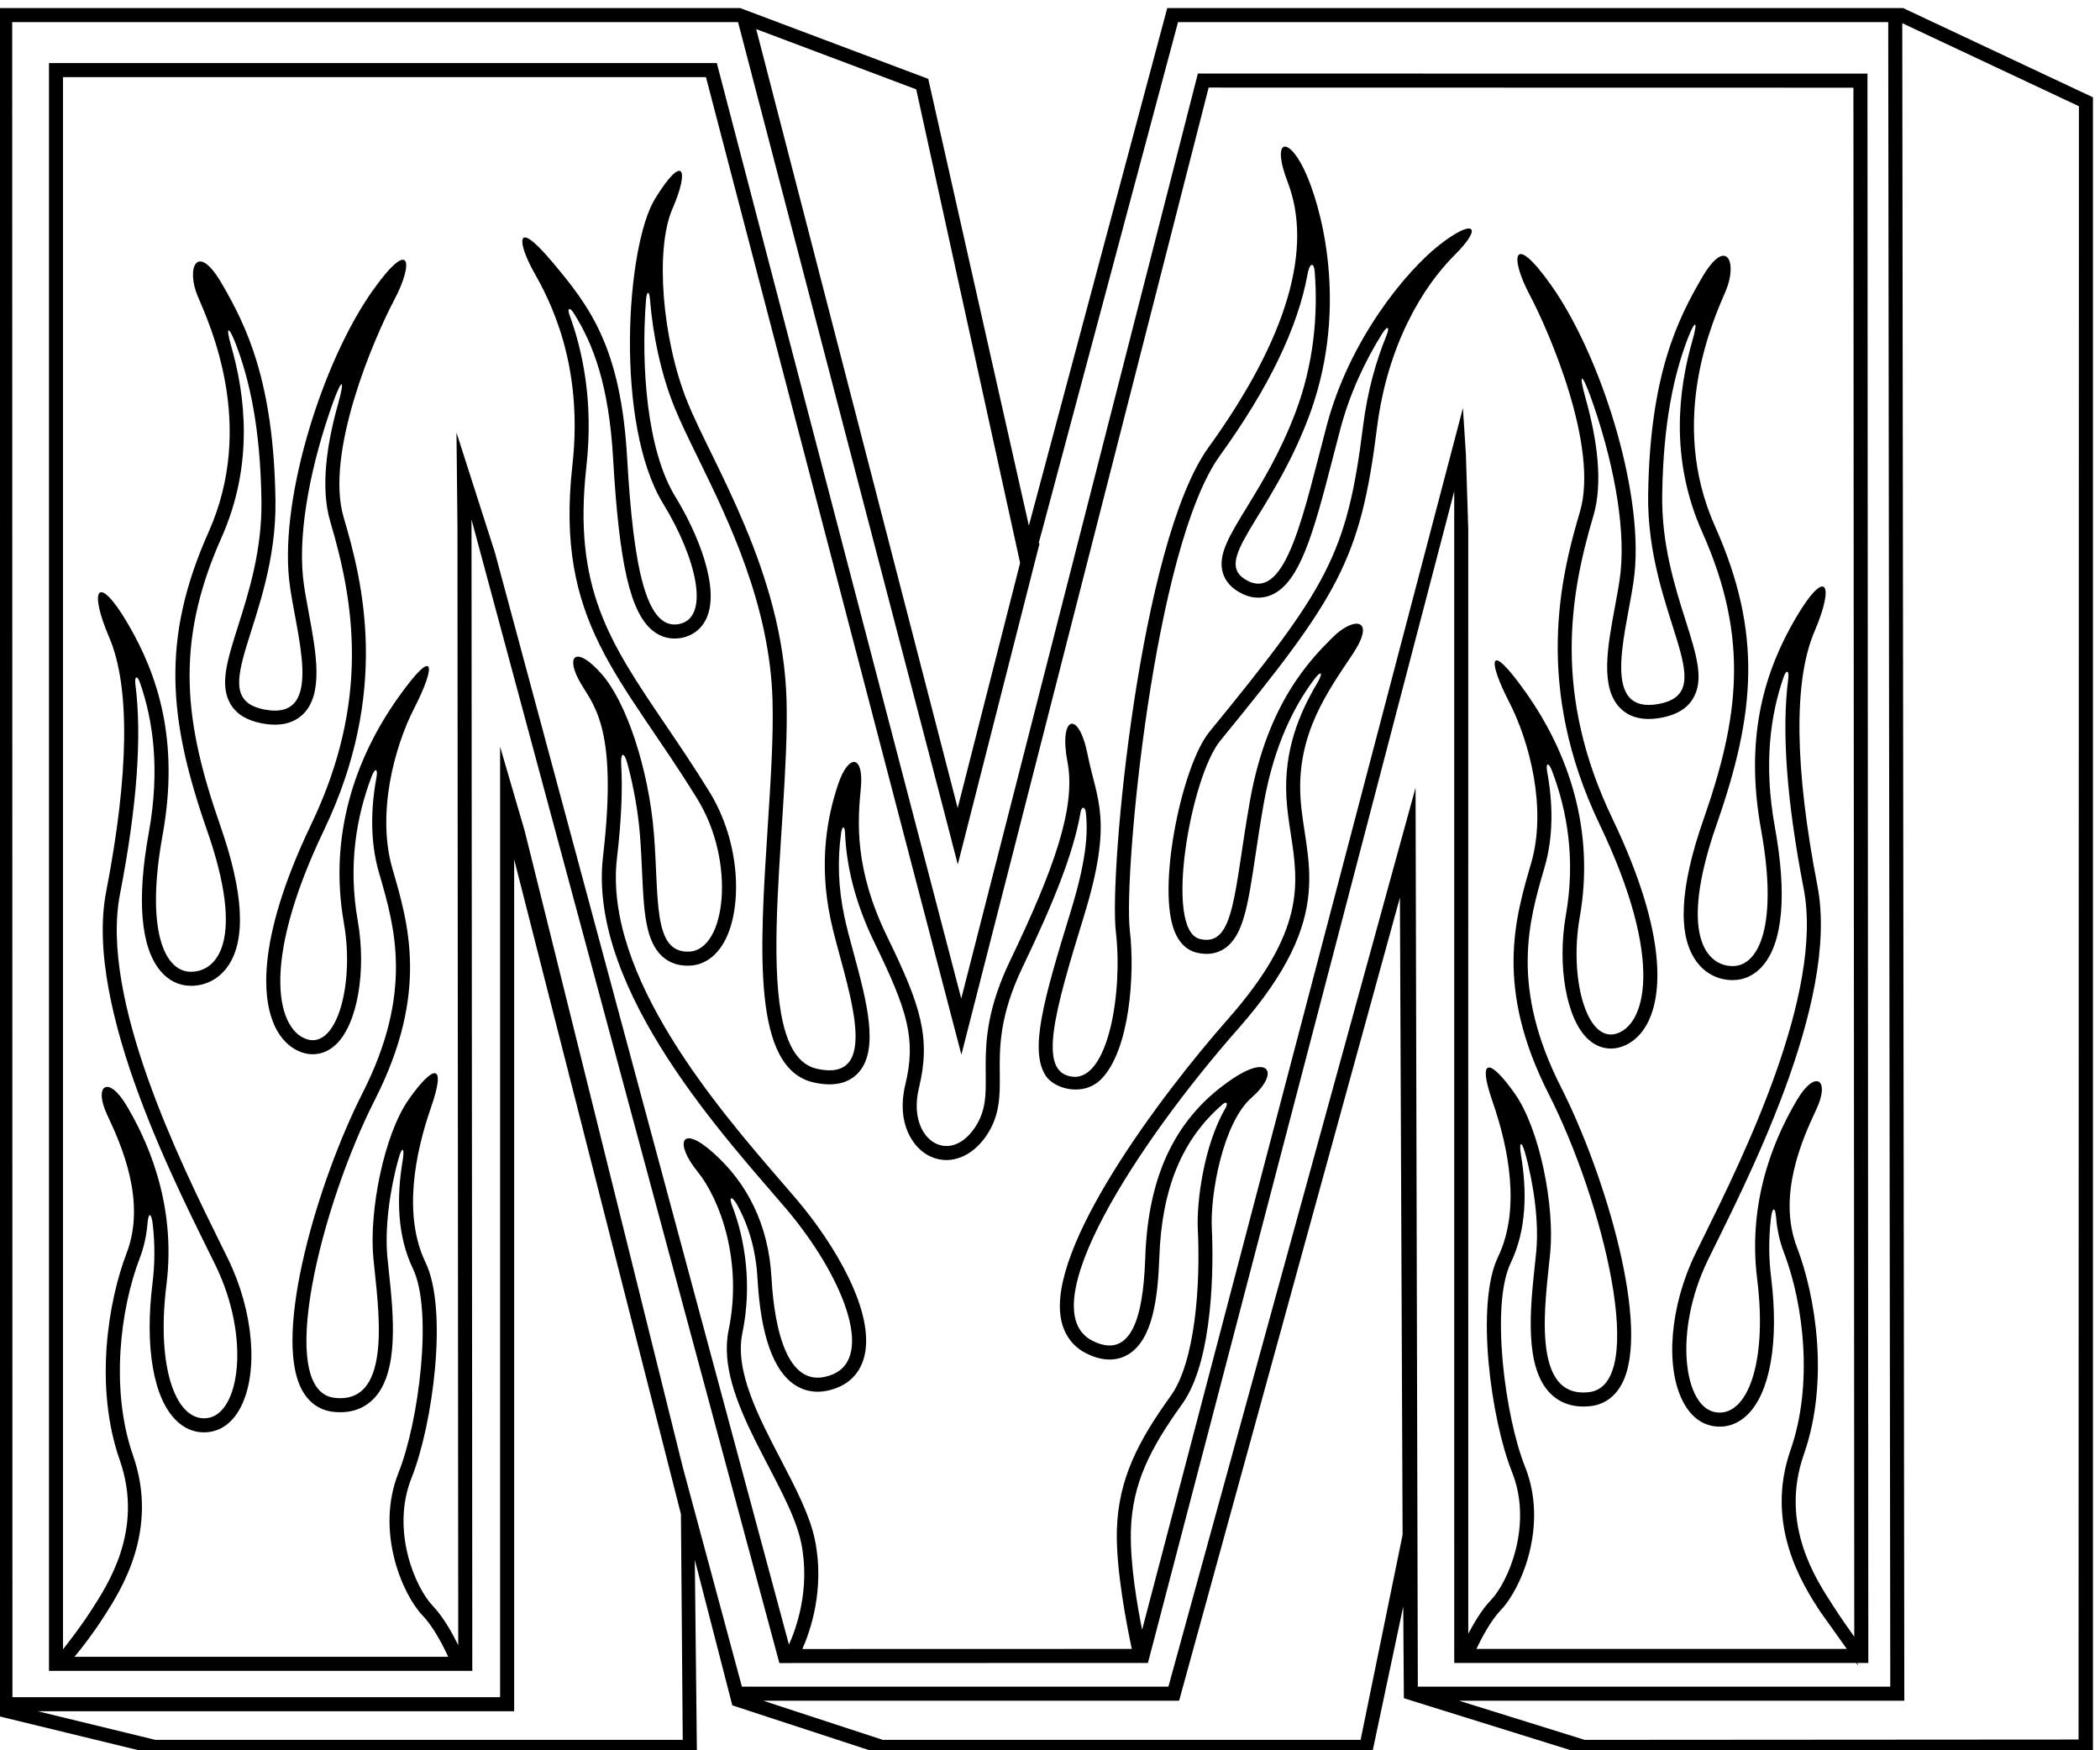
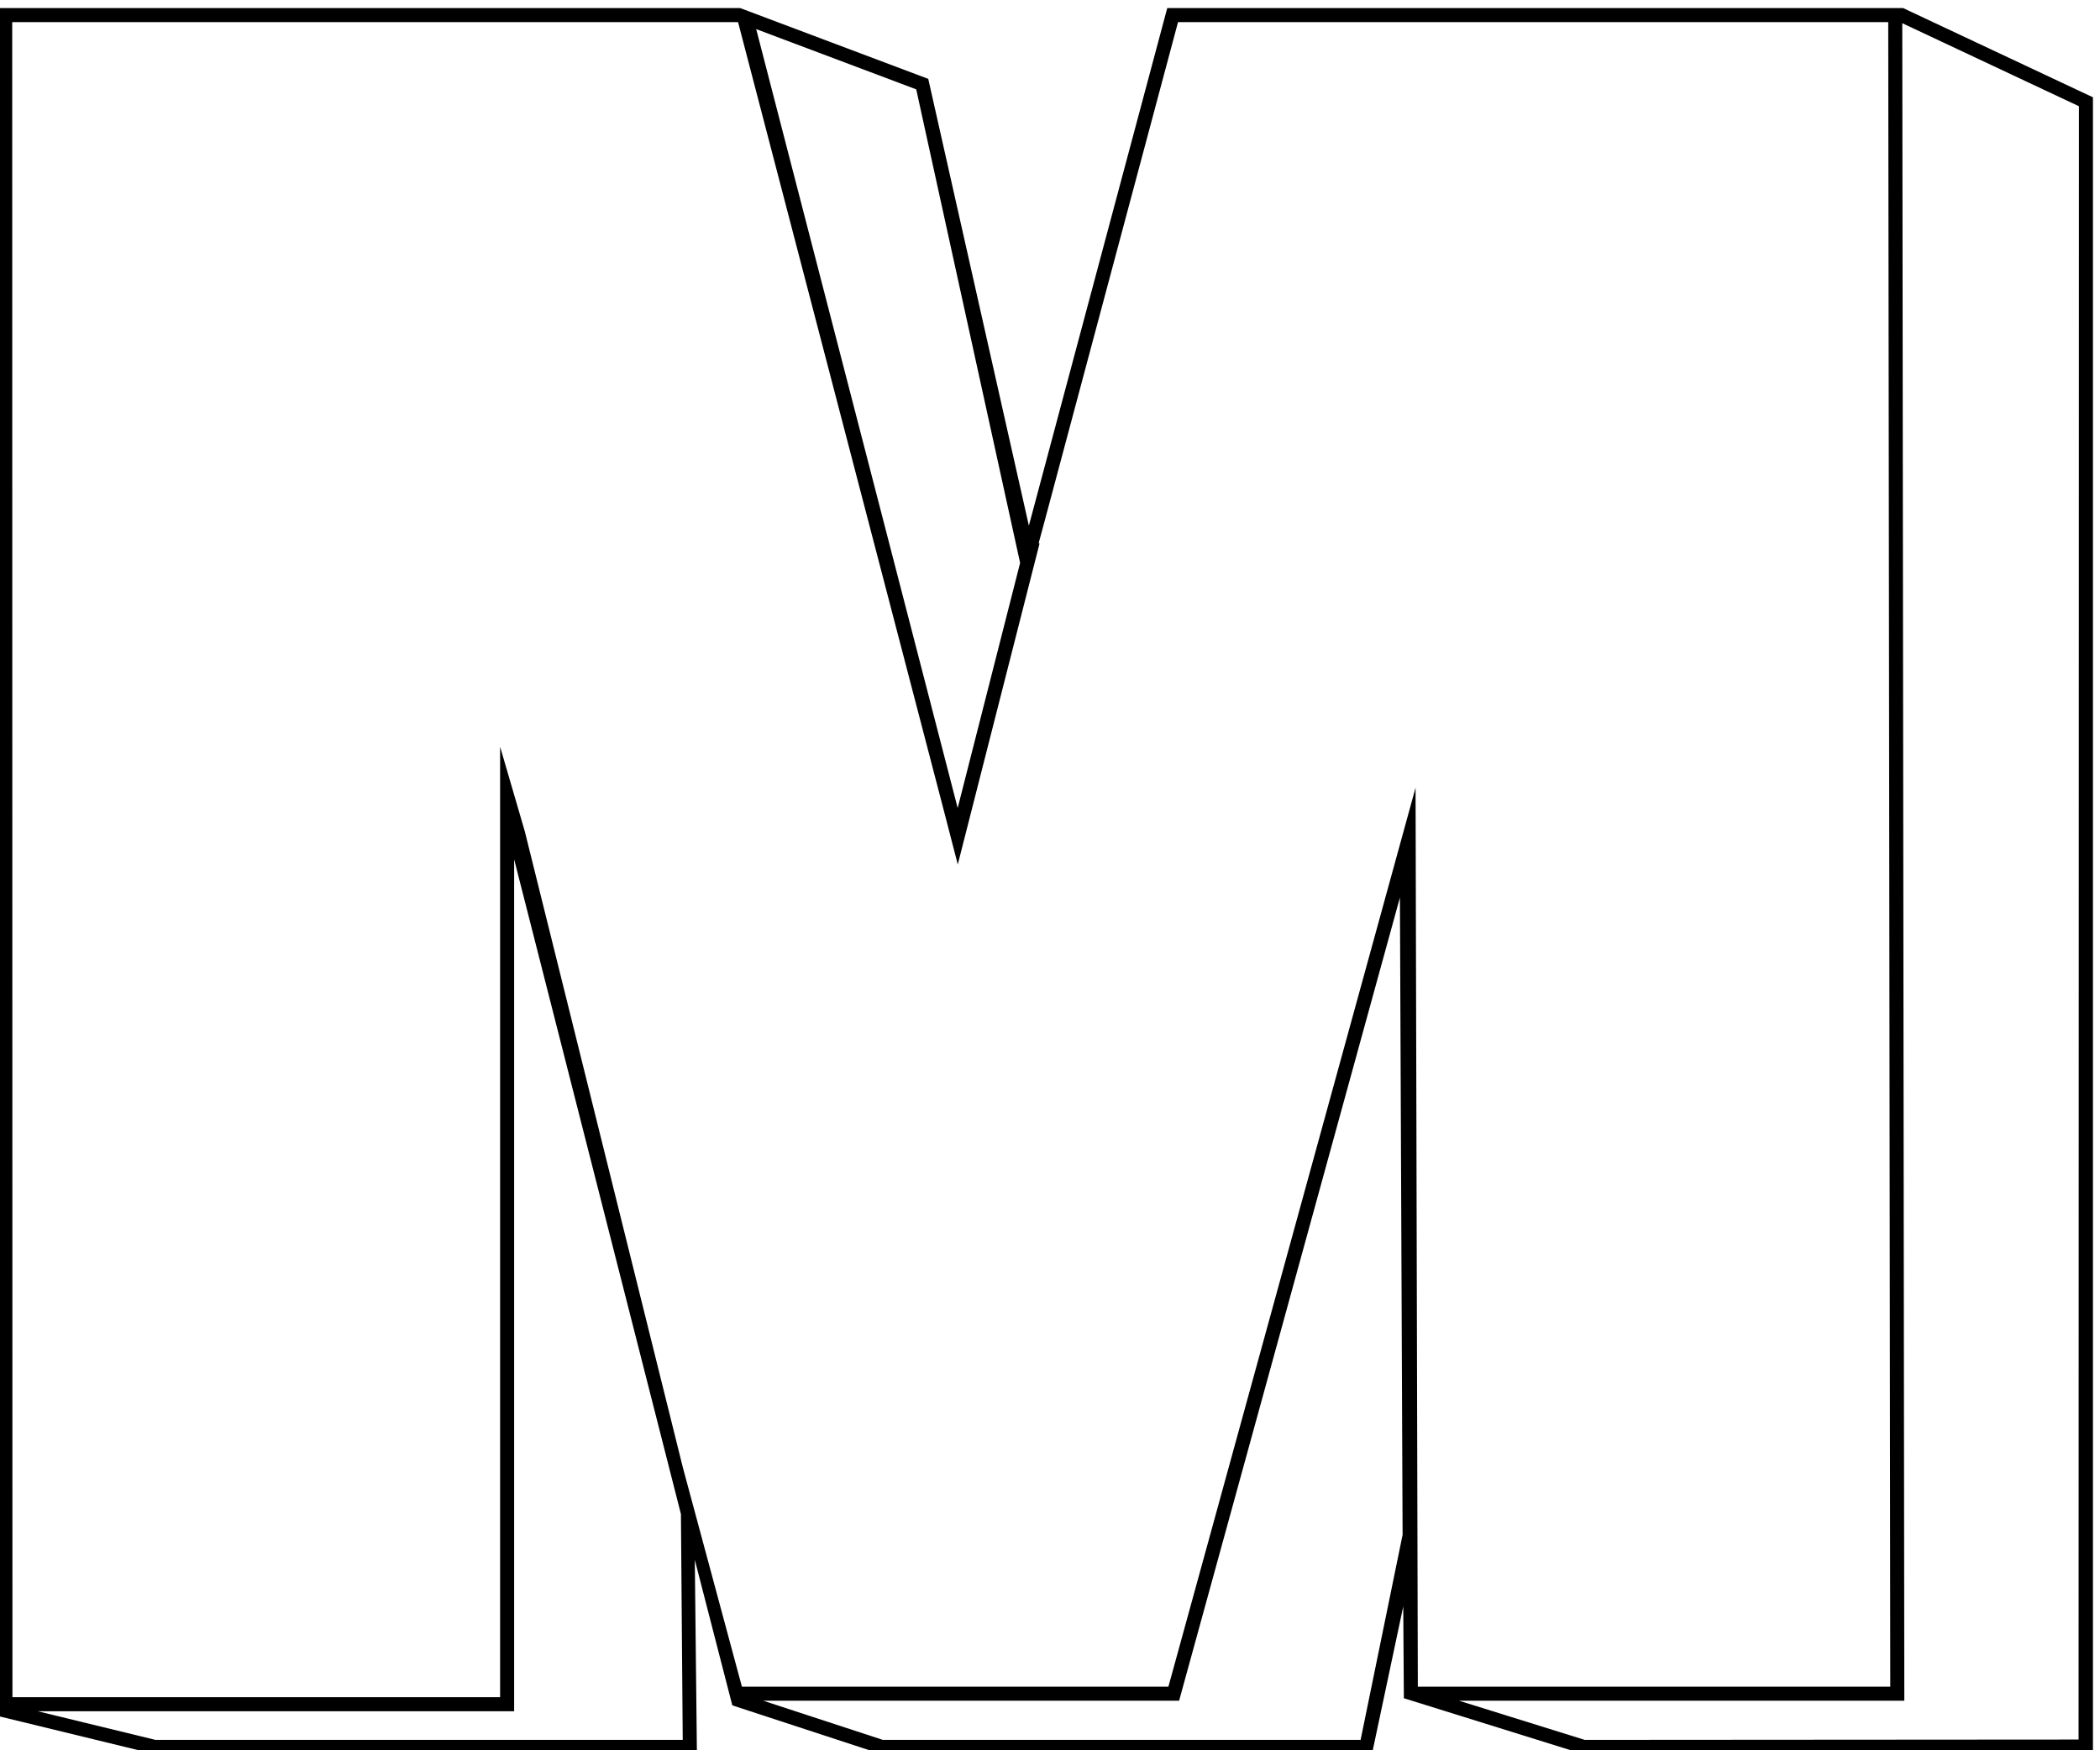
<svg xmlns="http://www.w3.org/2000/svg" version="1.1" id="svg1" width="485.417" height="404.499" viewBox="0 0 485.417 404.499">
  <defs id="defs1" />
  <g id="g1" transform="translate(-165.917,-308.833)">
    <path id="path1" d="M 4555.11,5603.75 H 3276.14 l -240.5,-899.42 -174.86,776.41 -326.81,123.01 H 1244.38 l 0.25,-2968.05 270.13,-65.69 h 943.97 l -3.69,337.3 65.2,-252.92 257.73,-84.38 h 854 l 54.33,256.29 1.08,-159.51 310.59,-96.78 887.03,0.62 0.01,2878.07 z m -1715.24,-141.21 180.56,-822.93 -108.51,-425.89 -350.17,1353.49 z m -1322.19,-2868.13 -204.84,49.81 h 828.24 v 1480.27 l 289.86,-1137.73 3.13,-392.35 z m 2094.52,0 h -830.34 l -208.04,68.11 h 722.95 l 383.76,1395.63 4.66,-1107.37 z m 95.51,1654.62 -429.54,-1562.1 H 2536.9 l -102.61,380.78 -274.81,1105.86 -42.8,146.63 V 2668.63 h -847.56 l -0.41,2910.72 1260.82,-0.01 0.78,-0.29 357.99,-1371.44 23.8,-92 23.46,92.09 118.7,465.87 -1.61,0.41 6.56,24.05 235.66,881.31 H 4529.2 l 3.54,-2892.41 H 3711.65 Z M 4860,2595 l -858.32,-0.59 -218.59,68.11 h 774.08 L 4553.6,5577.49 4860.62,5433.21 4860,2595" style="fill:#000000;fill-opacity:1;fill-rule:nonzero;stroke:none" transform="matrix(0.133,0,0,-0.133,0,1056)" />
-     <path id="path2" d="M 4493.12,5489.88 3329.38,5490 2918.13,3882.62 2493.3,5508.18 H 1332.64 v -2793.8 h 735.7 l -1.39,2000.8 535.08,-1987.26 640.56,0.18 532.31,2036.01 0.03,-2036.01 h 698.72 c 4.65,-6.68 3.71,-4.21 1.61,0 h 19.35 z M 1376.92,2738.77 c 10.89,13.06 30.48,37.66 49.85,67.78 l 1.91,2.97 c 28.64,44.45 95.71,148.53 50.05,279.01 -39.56,113.01 -22.68,253.62 11.59,342.84 7.69,20.04 11.89,40.34 13.52,60.4 1.62,20.05 6.8,18.8 9.12,-1.37 3.91,-34 3.88,-68.15 -0.36,-102.04 -13.94,-111.49 1.6,-200.95 41.56,-239.31 16.91,-16.24 37.36,-22.91 59.13,-19.28 15.23,2.54 36.71,12.02 52.56,42.78 31.35,60.82 22.35,166.61 -21.87,257.27 l -14.28,29.02 c -67.84,137.3 -209.02,422.99 -173.7,605.01 29.59,152.48 38.48,274.48 26.82,364.63 -1.9,14.67 3.31,16.56 8.09,2.72 22.35,-64.6 35.29,-149.61 15.11,-260.66 -21.05,-115.84 -14.07,-198.74 20.17,-239.77 14.2,-17.02 32.52,-26.01 52.99,-26.01 25.94,0 48.63,11.83 63.88,33.32 32.41,45.64 28.12,128.11 -12.73,245.11 -61.5,176.1 -80.88,314.4 2.01,500.17 56.98,127.71 41.04,249.37 17.01,332.77 -10.6,36.82 -4.22,35.59 7.82,4.25 24.15,-62.81 42.85,-146.5 44.7,-272.17 1.27,-86.14 -21.93,-159.35 -40.57,-218.16 -18.94,-59.77 -32.62,-102.96 -13.12,-135.78 10.31,-17.37 27.98,-28.27 54,-33.33 31.1,-6.05 55.45,-0.6 72.36,16.17 35.72,35.45 22.35,107.19 9.42,176.57 -4.1,22.04 -7.98,42.87 -9.79,60.31 -8.76,84.74 14.76,200.26 51.76,303.41 15.73,43.86 21.89,43.94 8.89,-2.4 -19.52,-69.56 -30.67,-145.24 -13.31,-203.64 41.42,-139.33 69.91,-310.73 -32.91,-525.5 -100.27,-209.46 -82.83,-309.94 -63.51,-351.19 11.61,-24.78 30.1,-41.49 52.07,-47.06 19.22,-4.87 38.33,0.38 53.83,14.78 37.36,34.71 53.8,127.37 38.24,215.54 -17,96.38 -2.34,181.06 24.22,250.81 5.85,15.36 11.24,13.84 8.33,-1.85 -9.96,-53.75 -11.21,-111.87 4.31,-165.31 l 1,-3.44 c 26.5,-91.21 59.47,-204.71 -29.56,-379.91 -75.91,-149.36 -157.14,-418.8 -105.46,-515.28 11.99,-22.38 30.67,-35.66 54.02,-38.41 35.45,-4.17 57.48,9.38 69.71,21.49 46.38,45.87 35.4,148.74 27.38,223.84 l -2.44,23.6 c -4.67,49.29 3.83,115.45 19.56,171.49 6.26,22.29 10.75,18.23 6.97,-4.2 -10.48,-62.25 -9.95,-129.69 17.87,-187.47 35.21,-73.13 10.09,-266.72 -24.95,-354.32 -40.98,-102.45 7.1,-212.52 41.95,-248.68 19.01,-19.72 36.04,-53.47 44.4,-71.52 z m 1265.09,13.56 c 13.92,31.44 39.31,104.46 21.77,189.63 -8.8,42.76 -33.22,89.61 -59.08,139.22 -39.62,76.03 -80.6,154.64 -67.01,220.06 17,81.91 5.45,161.33 -17.91,221.99 -6.14,15.94 0.24,16.37 8.56,1.47 20.95,-37.58 32.97,-80.49 35.66,-128.49 5.53,-98.83 27.65,-161.25 65.75,-185.52 14.7,-9.37 39.3,-17.7 73.01,-4.21 24.27,9.71 40.5,28.49 46.93,54.31 18.99,76.34 -50.98,194.01 -116.66,271.59 l -27.71,32.25 c -108.13,125.08 -309.39,357.91 -285.53,562.11 8.05,68.87 9.7,121.03 7.4,161.5 -1.33,23.35 5.21,23.02 10.56,3.27 10.72,-39.55 18.56,-82.56 21.94,-124.26 1.79,-22.16 2.77,-43.52 3.7,-64.16 3.06,-67.17 5.46,-120.22 35.02,-147.14 12.74,-11.61 28.96,-17.04 48.21,-16.12 25.01,1.19 46.59,16.65 60.77,43.52 30.01,56.84 28.14,169.11 -26.94,258.58 -26.63,43.25 -52.06,80.75 -76.66,117.01 -96.85,142.76 -160.83,237.07 -137.18,448 12.74,113.63 -6.88,202.47 -29.45,263.96 -4.34,11.82 0.7,13.44 7.26,3.12 34.46,-54.23 61.38,-126.05 68.69,-253.47 10.57,-184.12 30.03,-267.99 69.44,-299.13 14.1,-11.13 30.9,-15.35 48.6,-12.21 20.19,3.6 35.92,15.85 44.31,34.51 23.45,52.18 -14.69,146.52 -54.49,211.45 -48.64,79.37 -59.84,224.25 -50.75,341.13 1.27,16.31 5.7,17.08 6.92,1.59 5.03,-63.16 19.49,-130.7 42.38,-187.34 10.42,-25.8 24.66,-54.91 41.14,-88.62 52.72,-107.8 124.91,-255.43 129.47,-421.48 1.73,-63.27 -3.2,-139.48 -8.41,-220.17 -13.94,-215.65 -27.11,-419.35 79.95,-443.43 33.58,-7.56 59.38,-2.22 76.69,15.85 38.5,40.22 15.03,126.75 -7.66,210.44 -6.08,22.41 -11.82,43.58 -15.64,61.59 -10.56,49.81 -12.42,98 -5.72,145.74 1.7,12.17 6.25,13.24 6.8,0.27 2.11,-50.2 13.72,-114.08 51.72,-192.09 57.32,-117.66 72.11,-166.93 52.99,-245.94 -15.8,-65.22 12.08,-110.5 44.65,-124.97 33.26,-14.78 70.98,-0.51 96.1,36.33 24.23,35.54 23.86,70.61 23.48,107.75 -0.46,44.77 -1.04,100.48 39.68,185.43 51.7,107.86 88.23,195.91 100.72,269.17 1.79,10.46 8.02,10.27 9.23,-0.72 4.18,-38.19 -0.07,-86.19 -26.67,-172.68 -46.89,-152.47 -72,-240.87 -42.83,-284.94 14.84,-22.42 65.21,-36.84 96.2,-5.41 49.37,50.06 58.78,181.35 49.69,258.58 -11.32,96.27 41.78,665.86 156.49,824.69 84.94,117.6 135.76,223.21 152.5,315.97 3.44,19.07 11,21.44 12.4,3.34 5.81,-74.81 -1.73,-160.39 -33.64,-244.52 -26.5,-69.85 -58.74,-122.47 -84.64,-164.75 -30.35,-49.54 -50.41,-82.27 -41.54,-113.27 4.39,-15.33 15.48,-27.55 32.96,-36.28 22.46,-11.23 41.01,-7.29 52.62,-1.99 48.04,21.9 71.45,104.54 105.66,237.58 l 13.05,50.19 c 16.76,63.2 43.54,119.05 72.5,165.5 9.46,15.16 14.25,12.99 7.45,-3.61 -17.79,-43.49 -32.81,-95.7 -40.51,-157.3 -28.05,-224.38 -62.87,-280.86 -267.07,-530.84 -46.35,-56.74 -89.52,-259.59 -62.64,-340.6 9.82,-29.58 27.15,-39.6 39.95,-42.81 18.64,-4.65 35.11,-2.33 48.96,6.92 32.82,21.9 40.75,74.75 53.88,162.3 4.07,27.15 8.68,57.91 14.59,91.03 18.36,102.77 54.06,169.45 86.63,213.39 13.84,18.66 16.75,12.55 6.19,-5.26 -31.21,-52.7 -58.21,-116.43 -53.61,-199.04 1.2,-21.6 4.41,-42.52 7.52,-62.75 13.35,-86.91 25.96,-169.01 -109.25,-322.34 -119.1,-135.08 -314.21,-396.9 -289.97,-521.41 5.28,-27.13 20.5,-47.68 44.02,-59.44 33.94,-16.97 58.11,-10.42 72.41,-1.93 43.49,25.8 51.9,100.05 54.38,169.28 4.32,119.96 39.85,205.37 110.36,265.84 6.84,5.88 9.44,1.21 4.14,-7.86 -37.05,-63.48 -49.99,-162.35 -47.63,-209.51 4.83,-96.73 -4.57,-230.61 -47,-289.54 -55.92,-77.66 -91.09,-143.77 -93.66,-233.27 -1.96,-68.16 17.7,-167.87 25.99,-206.47 z m 1171.47,0.17 c 8.88,18.7 24.86,49.28 42.6,67.69 34.85,36.16 82.93,146.23 41.95,248.68 -35.04,87.6 -60.15,281.18 -24.95,354.31 27.83,57.79 28.35,125.23 17.87,187.48 -3.78,22.43 0.71,26.49 6.97,4.2 15.73,-56.04 24.24,-122.2 19.56,-171.5 l -2.43,-23.59 c -8.02,-75.11 -19,-177.97 27.37,-223.84 12.24,-12.11 34.26,-25.66 69.71,-21.5 23.35,2.75 42.04,16.03 54.03,38.42 51.68,96.48 -29.56,365.92 -105.46,515.28 -89.04,175.2 -56.06,288.71 -29.56,379.9 l 1,3.45 c 15.51,53.44 14.26,111.56 4.3,165.31 -2.9,15.69 2.48,17.21 8.33,1.85 26.57,-69.75 41.23,-154.43 24.22,-250.82 -15.56,-88.16 0.88,-180.83 38.24,-215.53 15.5,-14.4 34.61,-19.65 53.83,-14.78 21.98,5.57 40.47,22.29 52.07,47.06 19.32,41.25 36.76,141.73 -63.5,351.19 -102.83,214.77 -74.34,386.17 -32.92,525.5 17.36,58.4 6.21,134.08 -13.31,203.64 -13,46.34 -6.83,46.26 8.9,2.4 37,-103.16 60.52,-218.67 51.75,-303.41 -1.8,-17.45 -5.68,-38.27 -9.79,-60.31 -12.93,-69.38 -26.3,-141.12 9.42,-176.57 16.92,-16.78 41.26,-22.22 72.37,-16.17 26.02,5.06 43.68,15.96 54,33.32 19.49,32.83 5.81,76.02 -13.13,135.78 -18.64,58.82 -41.83,132.02 -40.56,218.17 1.84,125.67 20.54,209.36 44.69,272.17 12.05,31.34 18.43,32.56 7.82,-4.26 -24.02,-83.39 -39.97,-205.06 17.01,-332.77 82.9,-185.77 63.51,-324.06 2.01,-500.16 -40.85,-117 -45.14,-199.47 -12.73,-245.11 15.25,-21.49 37.95,-33.32 63.88,-33.32 20.47,0 38.8,8.99 53,26.01 34.24,41.03 41.21,123.93 20.16,239.76 -20.18,111.06 -7.23,196.07 15.11,260.66 4.79,13.84 9.99,11.96 8.1,-2.71 -11.67,-90.15 -2.77,-212.15 26.81,-364.63 35.32,-182.02 -105.85,-467.72 -173.69,-605.02 l -14.28,-29.01 c -44.23,-90.66 -53.23,-196.45 -21.88,-257.27 15.85,-30.76 37.34,-40.24 52.56,-42.78 21.77,-3.63 42.22,3.04 59.13,19.28 39.96,38.36 55.5,127.82 41.57,239.3 -4.24,33.9 -4.27,68.05 -0.36,102.05 2.31,20.17 7.5,21.42 9.12,1.36 1.63,-20.05 5.82,-40.35 13.52,-60.39 34.27,-89.22 51.14,-229.83 11.59,-342.84 -45.67,-130.48 21.4,-234.56 50.04,-279.01 l 47.62,-66.92 z m 618.5,77.14 c -27.44,42.7 -92.15,138.73 -49.45,260.73 45.11,128.88 19.64,277.68 -11.84,359.65 -34.71,90.36 9.22,188.3 33.62,240.16 24.4,51.84 -1.66,69.88 -33.2,16.99 -31.56,-52.9 -88,-165.54 -69.7,-311.94 18.3,-146.4 -17.56,-240.64 -72.46,-231.49 -54.9,9.15 -73.78,140.23 -12.78,265.28 61,125.05 229.65,445.03 190.01,649.37 -39.66,204.36 -41.84,356.41 -5.24,441.81 36.6,85.39 19.43,112.2 -32.42,23.75 -51.86,-88.45 -90.29,-202.98 -60.32,-367.88 29.96,-164.89 -3.4,-237.02 -49.15,-237.02 -45.75,0 -95.22,53.84 -28.12,245.99 67.1,192.16 80.3,332 -2.76,518.16 -83.06,186.16 -1.96,360.64 18.81,409.54 20.76,48.9 1.3,95.96 -41.4,22.76 -42.7,-73.2 -90.57,-169.64 -93.62,-377.04 -3.05,-207.4 129.23,-342.32 19.43,-363.67 -109.8,-21.35 -52.21,138.14 -43.07,226.59 15.13,146.22 -59.64,380.62 -145.28,501.3 -67.11,94.55 -71.58,48.04 -37.43,-16.36 34.16,-64.39 121.26,-265.25 87.71,-378.11 -33.55,-112.84 -80.39,-303.42 34.29,-542.99 114.69,-239.56 78.53,-351.11 27.45,-364.06 -51.08,-12.95 -80.34,98.72 -62.04,202.43 26.71,151.36 -19.14,285.98 -94.1,391.6 -67.1,94.55 -64.79,53.07 -28.82,-16.69 35.98,-69.77 66.06,-185.67 38.61,-280.22 -27.45,-94.55 -64.32,-215.15 30.24,-401.2 94.55,-186.05 174.03,-506.21 70.33,-518.41 -103.7,-12.2 -75.32,160.12 -67.51,242.39 7.81,82.28 -18.41,214.69 -61.12,275.69 -42.7,61 -66.72,66.19 -39.04,-13.41 27.68,-79.61 49.14,-187.22 9.49,-269.57 -39.65,-82.35 -12.32,-282.46 24.28,-373.96 36.6,-91.5 -6.6,-191.28 -36.86,-222.69 -15.34,-15.91 -29.22,-39.18 -39.19,-58.28 l -0.03,1919.56 -4.07,129.58 -5.17,80.87 -557.57,-2123.06 c -7.86,38.75 -21.19,113.99 -19.51,172.47 2.38,82.27 34.18,143.46 89.08,219.71 54.9,76.25 54.62,244.02 51.57,305.02 -3.05,61 20.02,184.48 68.82,227.18 48.8,42.7 32.17,76.34 -31.88,33.64 -98,-65.33 -147.36,-165.15 -152.56,-309.63 -2.55,-70.74 -12.42,-185.95 -91.5,-146.41 -109.8,54.91 77.97,344 253.35,542.89 175.37,198.89 113.89,292.79 107.78,402.59 -6.11,109.8 47.57,183.03 90.27,247.07 42.7,64.06 2.3,66.51 -34.3,29.91 -36.6,-36.6 -113.06,-112.34 -143.56,-283.14 -28.36,-158.84 -25.93,-256.25 -87.49,-240.86 -62.45,15.61 -15.83,281.25 35.67,344.3 204.06,249.81 243.57,312.77 272.38,543.25 18.3,146.4 80.86,246.79 134.32,300.11 53.46,53.33 31.64,63.62 -26.31,17.87 -57.96,-45.75 -155.6,-163.84 -195.25,-313.29 -39.65,-149.45 -69.73,-303.77 -136.83,-270.22 -67.1,33.55 38.02,106.93 105.12,283.83 67.1,176.9 28.66,345.06 -1.84,418.26 -30.5,73.2 -64.81,70.19 -34.31,-9.11 43.41,-112.85 2.32,-267.13 -137.7,-461 -118.95,-164.71 -173.14,-738.13 -160.94,-841.83 12.2,-103.7 -12.89,-258.05 -74.92,-251.63 -62.04,6.42 -32.27,111.01 19.41,279.07 51.7,168.07 22.12,201.45 6.41,280.7 -15.7,79.25 -50.31,67.04 -35.06,-12.26 15.25,-79.3 -23.47,-186.95 -99.95,-346.48 -76.47,-159.53 -15.57,-222.89 -61.32,-289.99 -45.75,-67.1 -118.14,-18.67 -96.88,69.16 21.26,87.84 3.19,143.42 -54.76,262.37 -57.95,118.95 -51.76,200.98 -46.19,258.94 5.57,57.95 -21.33,61.04 -39.63,6.15 -18.3,-54.9 -34.14,-134.11 -12.79,-234.77 21.35,-100.64 97.84,-286.46 -24.16,-259.01 -122,27.45 -46.41,417.82 -52.51,640.48 -6.1,222.64 -128.56,410.1 -172.38,518.56 -43.82,108.47 -56.48,265.03 -25.98,335.18 30.5,70.15 18.63,96.93 -30.17,17.63 -50.58,-82.18 -70.46,-391.98 14.18,-530.08 57.95,-94.55 82.68,-199.22 26.71,-209.18 -55.98,-9.96 -78.39,96.62 -89.41,288.71 -11.02,192.09 -64.24,262.78 -131.34,342.09 -67.09,79.3 -57.22,27.78 -30.45,-19.5 26.76,-47.3 86.37,-159.25 66.68,-334.88 -30.8,-274.68 85.24,-365.97 217.31,-580.52 66.78,-108.49 49.84,-261.89 -14.21,-264.94 -64.05,-3.05 -52.3,92.18 -61.45,205.03 -9.15,112.84 -47.74,228.04 -90.44,276.84 -42.7,48.8 -62.89,34.43 -40.76,-8.47 22.13,-42.89 70.2,-73.17 42.75,-308.03 -27.45,-234.84 223.07,-499.85 318.85,-612.96 95.78,-113.12 155.54,-256.98 79.29,-287.48 -76.25,-30.5 -100.14,75.63 -105.34,168.44 -5.2,92.82 -42.7,164.7 -100.65,216.56 -57.95,51.85 -67.69,16.77 -28.04,-32.03 39.65,-48.8 78.89,-156.6 54.13,-275.9 -24.77,-119.29 104.73,-265.45 126.08,-369.15 16.62,-80.74 -9.01,-150.19 -21.21,-177.08 l -510.83,1897.22 -66.96,208.96 1.68,-164.19 1.35,-1942.91 c -10.01,20.32 -26.07,49.36 -44.2,68.17 -30.27,31.41 -73.46,131.19 -36.86,222.69 36.6,91.5 63.93,291.61 24.28,373.96 -39.65,82.35 -18.19,189.97 9.49,269.57 27.68,79.6 3.65,74.41 -39.05,13.41 -42.7,-61 -68.93,-193.41 -61.12,-275.69 7.81,-82.27 36.19,-254.59 -67.51,-242.39 -103.7,12.2 -24.21,332.36 70.34,518.41 94.55,186.05 57.69,306.66 30.24,401.2 -27.45,94.55 2.63,210.46 38.6,280.22 35.97,69.76 38.28,111.24 -28.82,16.69 -74.95,-105.62 -120.81,-240.24 -94.09,-391.6 18.3,-103.7 -10.97,-215.37 -62.05,-202.42 -51.08,12.94 -87.24,124.49 27.45,364.05 114.69,239.57 67.84,430.14 34.29,543 -33.55,112.85 53.56,313.71 87.71,378.11 34.15,64.39 29.68,110.9 -37.42,16.35 -85.64,-120.67 -160.42,-355.08 -145.29,-501.3 9.15,-88.45 66.73,-247.94 -43.07,-226.59 -109.8,21.36 22.49,156.28 19.44,363.68 -3.05,207.4 -50.93,303.83 -93.63,377.03 -42.69,73.2 -62.16,26.13 -41.39,-22.76 20.76,-48.89 101.87,-223.38 18.81,-409.54 -83.06,-186.16 -69.87,-326.01 -2.77,-518.16 67.1,-192.15 17.64,-245.98 -28.11,-245.98 -45.75,0 -79.12,72.12 -49.15,237.01 29.96,164.9 -8.48,279.44 -60.32,367.88 -51.85,88.45 -69.02,61.65 -32.42,-23.75 36.6,-85.41 34.41,-237.45 -5.24,-441.8 -39.65,-204.35 129,-524.32 190,-649.37 61,-125.06 42.13,-256.14 -12.77,-265.29 -54.9,-9.15 -90.77,85.09 -72.47,231.49 18.3,146.4 -38.14,259.04 -69.69,311.94 -31.55,52.89 -57.6,34.86 -33.21,-16.99 24.4,-51.85 68.33,-149.8 33.63,-240.16 -31.49,-81.98 -56.95,-230.77 -11.84,-359.65 42.7,-122 -22.01,-218.03 -49.46,-260.73 -16.91,-26.3 -36.56,-51.99 -49.2,-67.92 v 2731.96 h 1117.42 l 420.06,-1607.33 23.89,-91.38 23.36,91.51 406.36,1589.05 1120.6,-0.22 1.46,-2691.67 c -10.37,14.37 -24.28,34.24 -38.21,55.9" style="fill:#000000;fill-opacity:1;fill-rule:nonzero;stroke:none" transform="matrix(0.133,0,0,-0.133,0,1056)" />
  </g>
</svg>